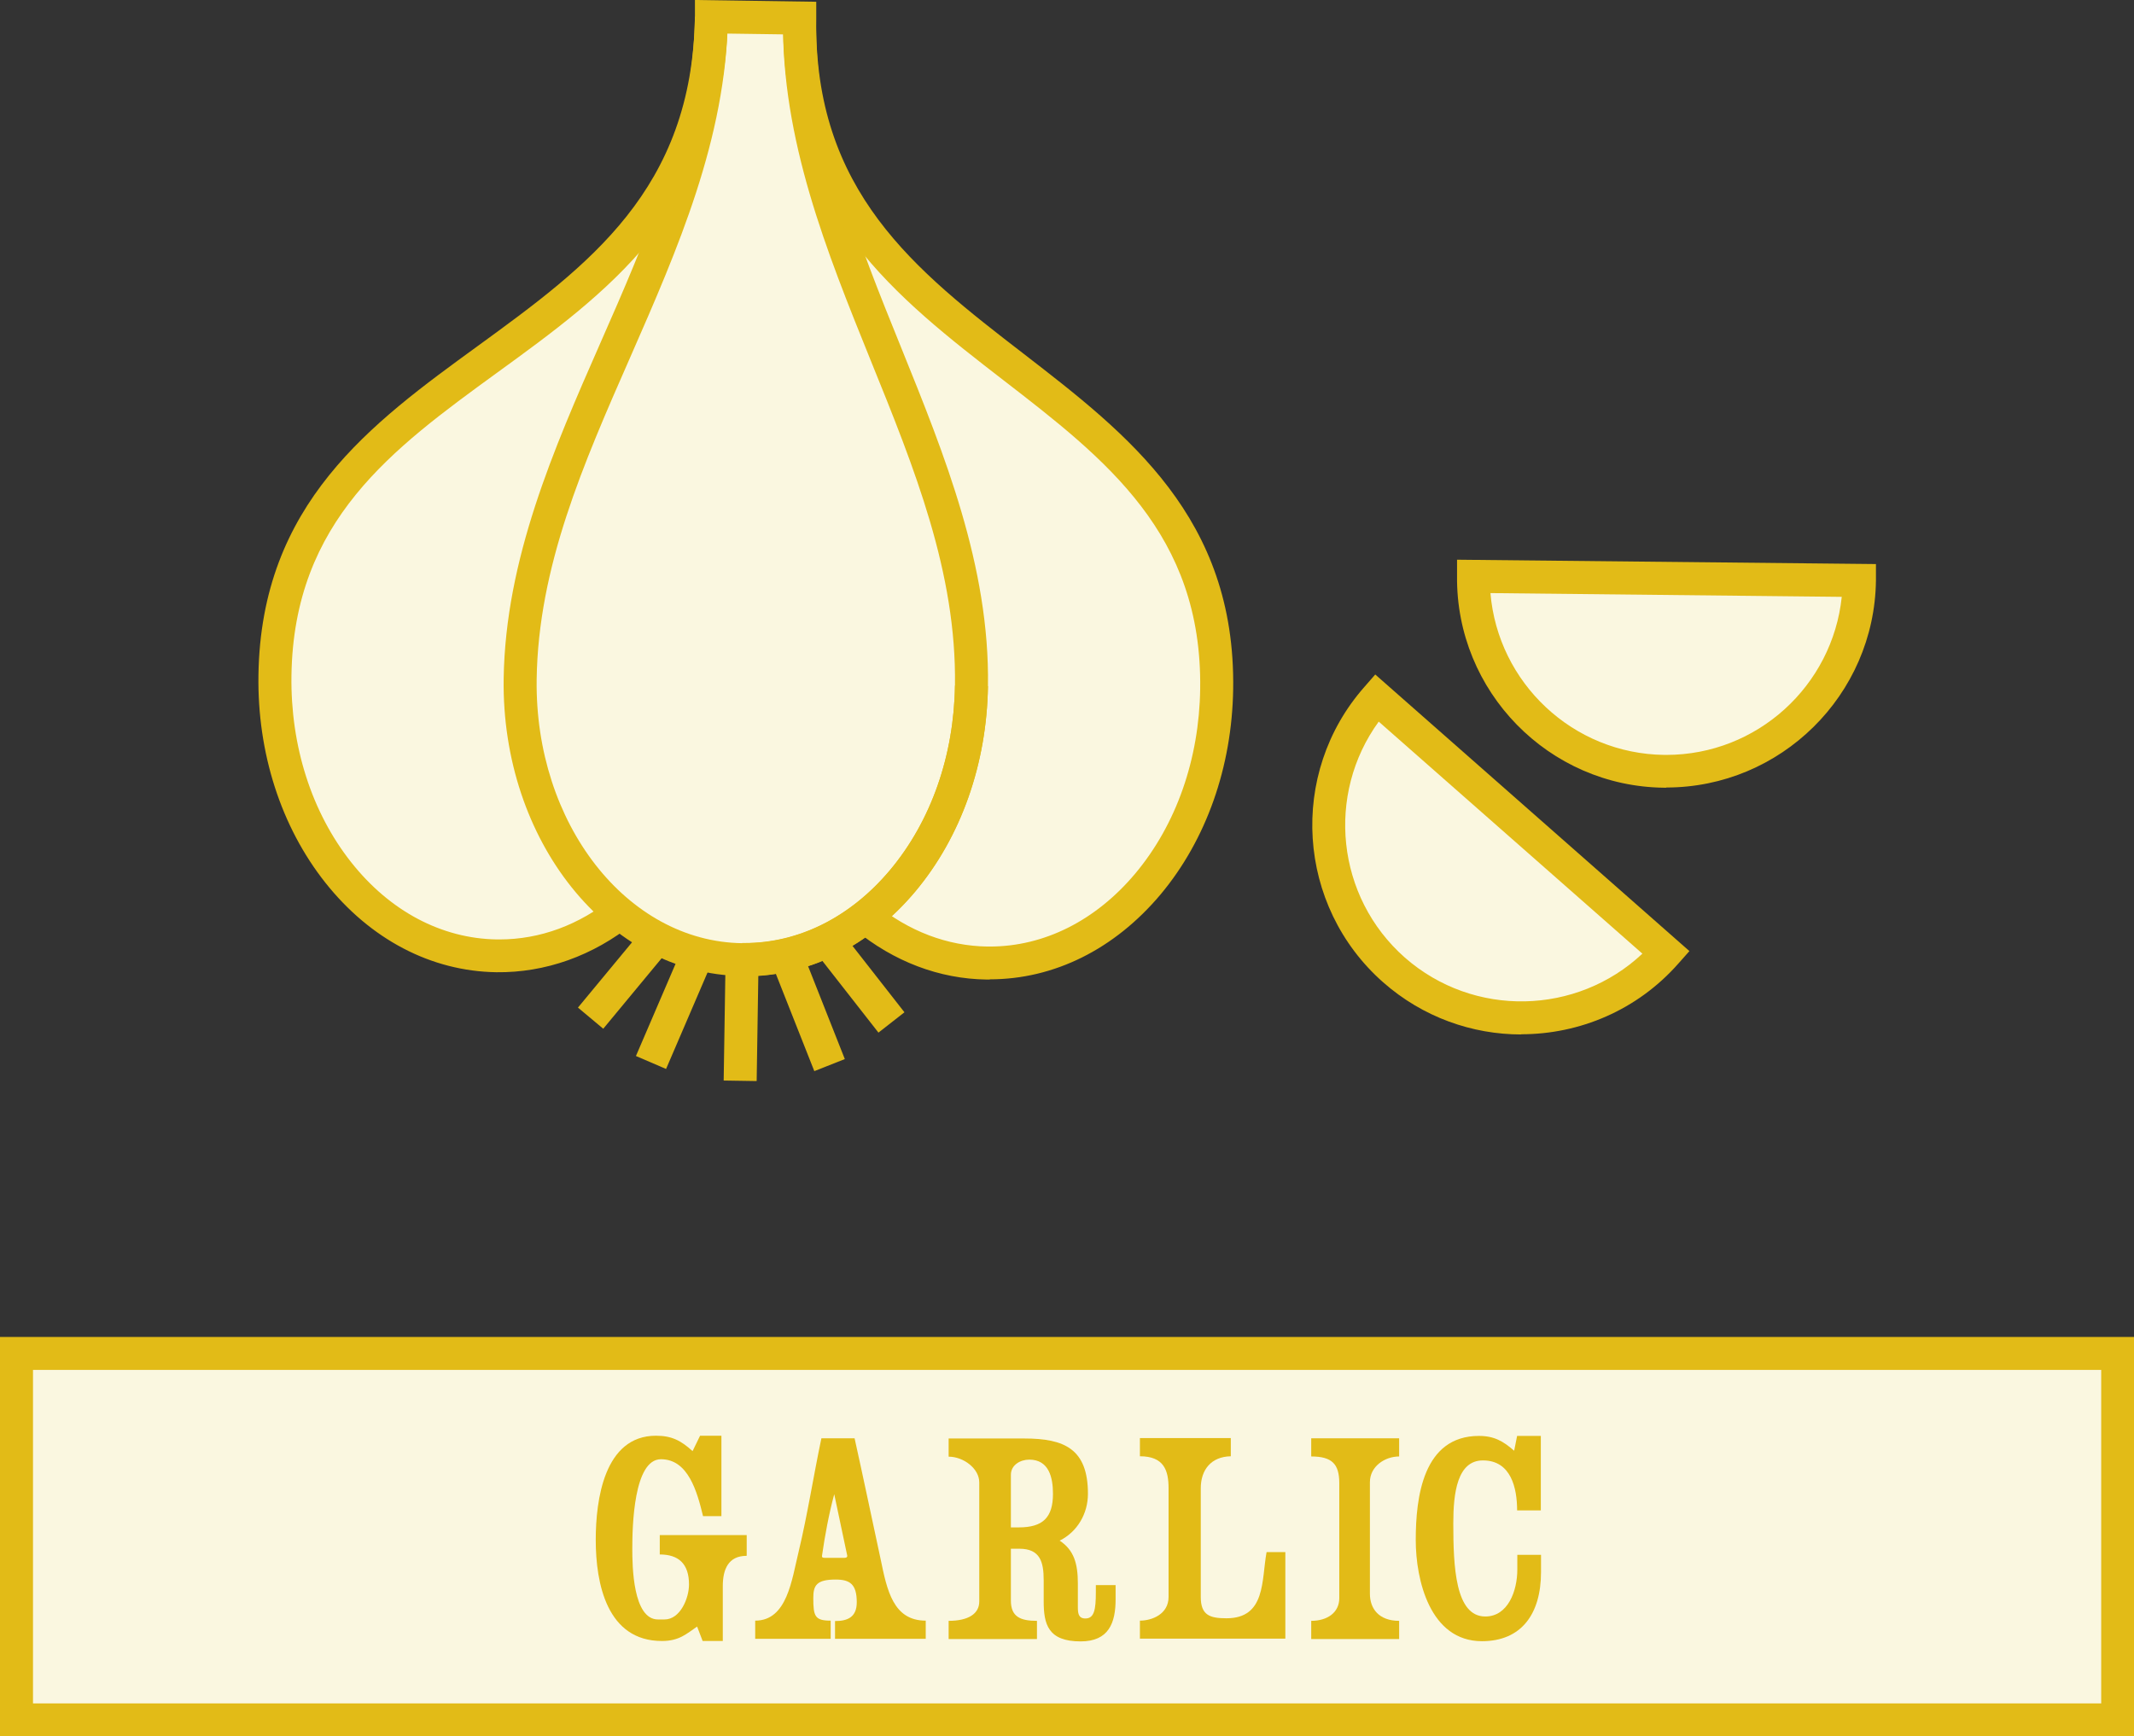
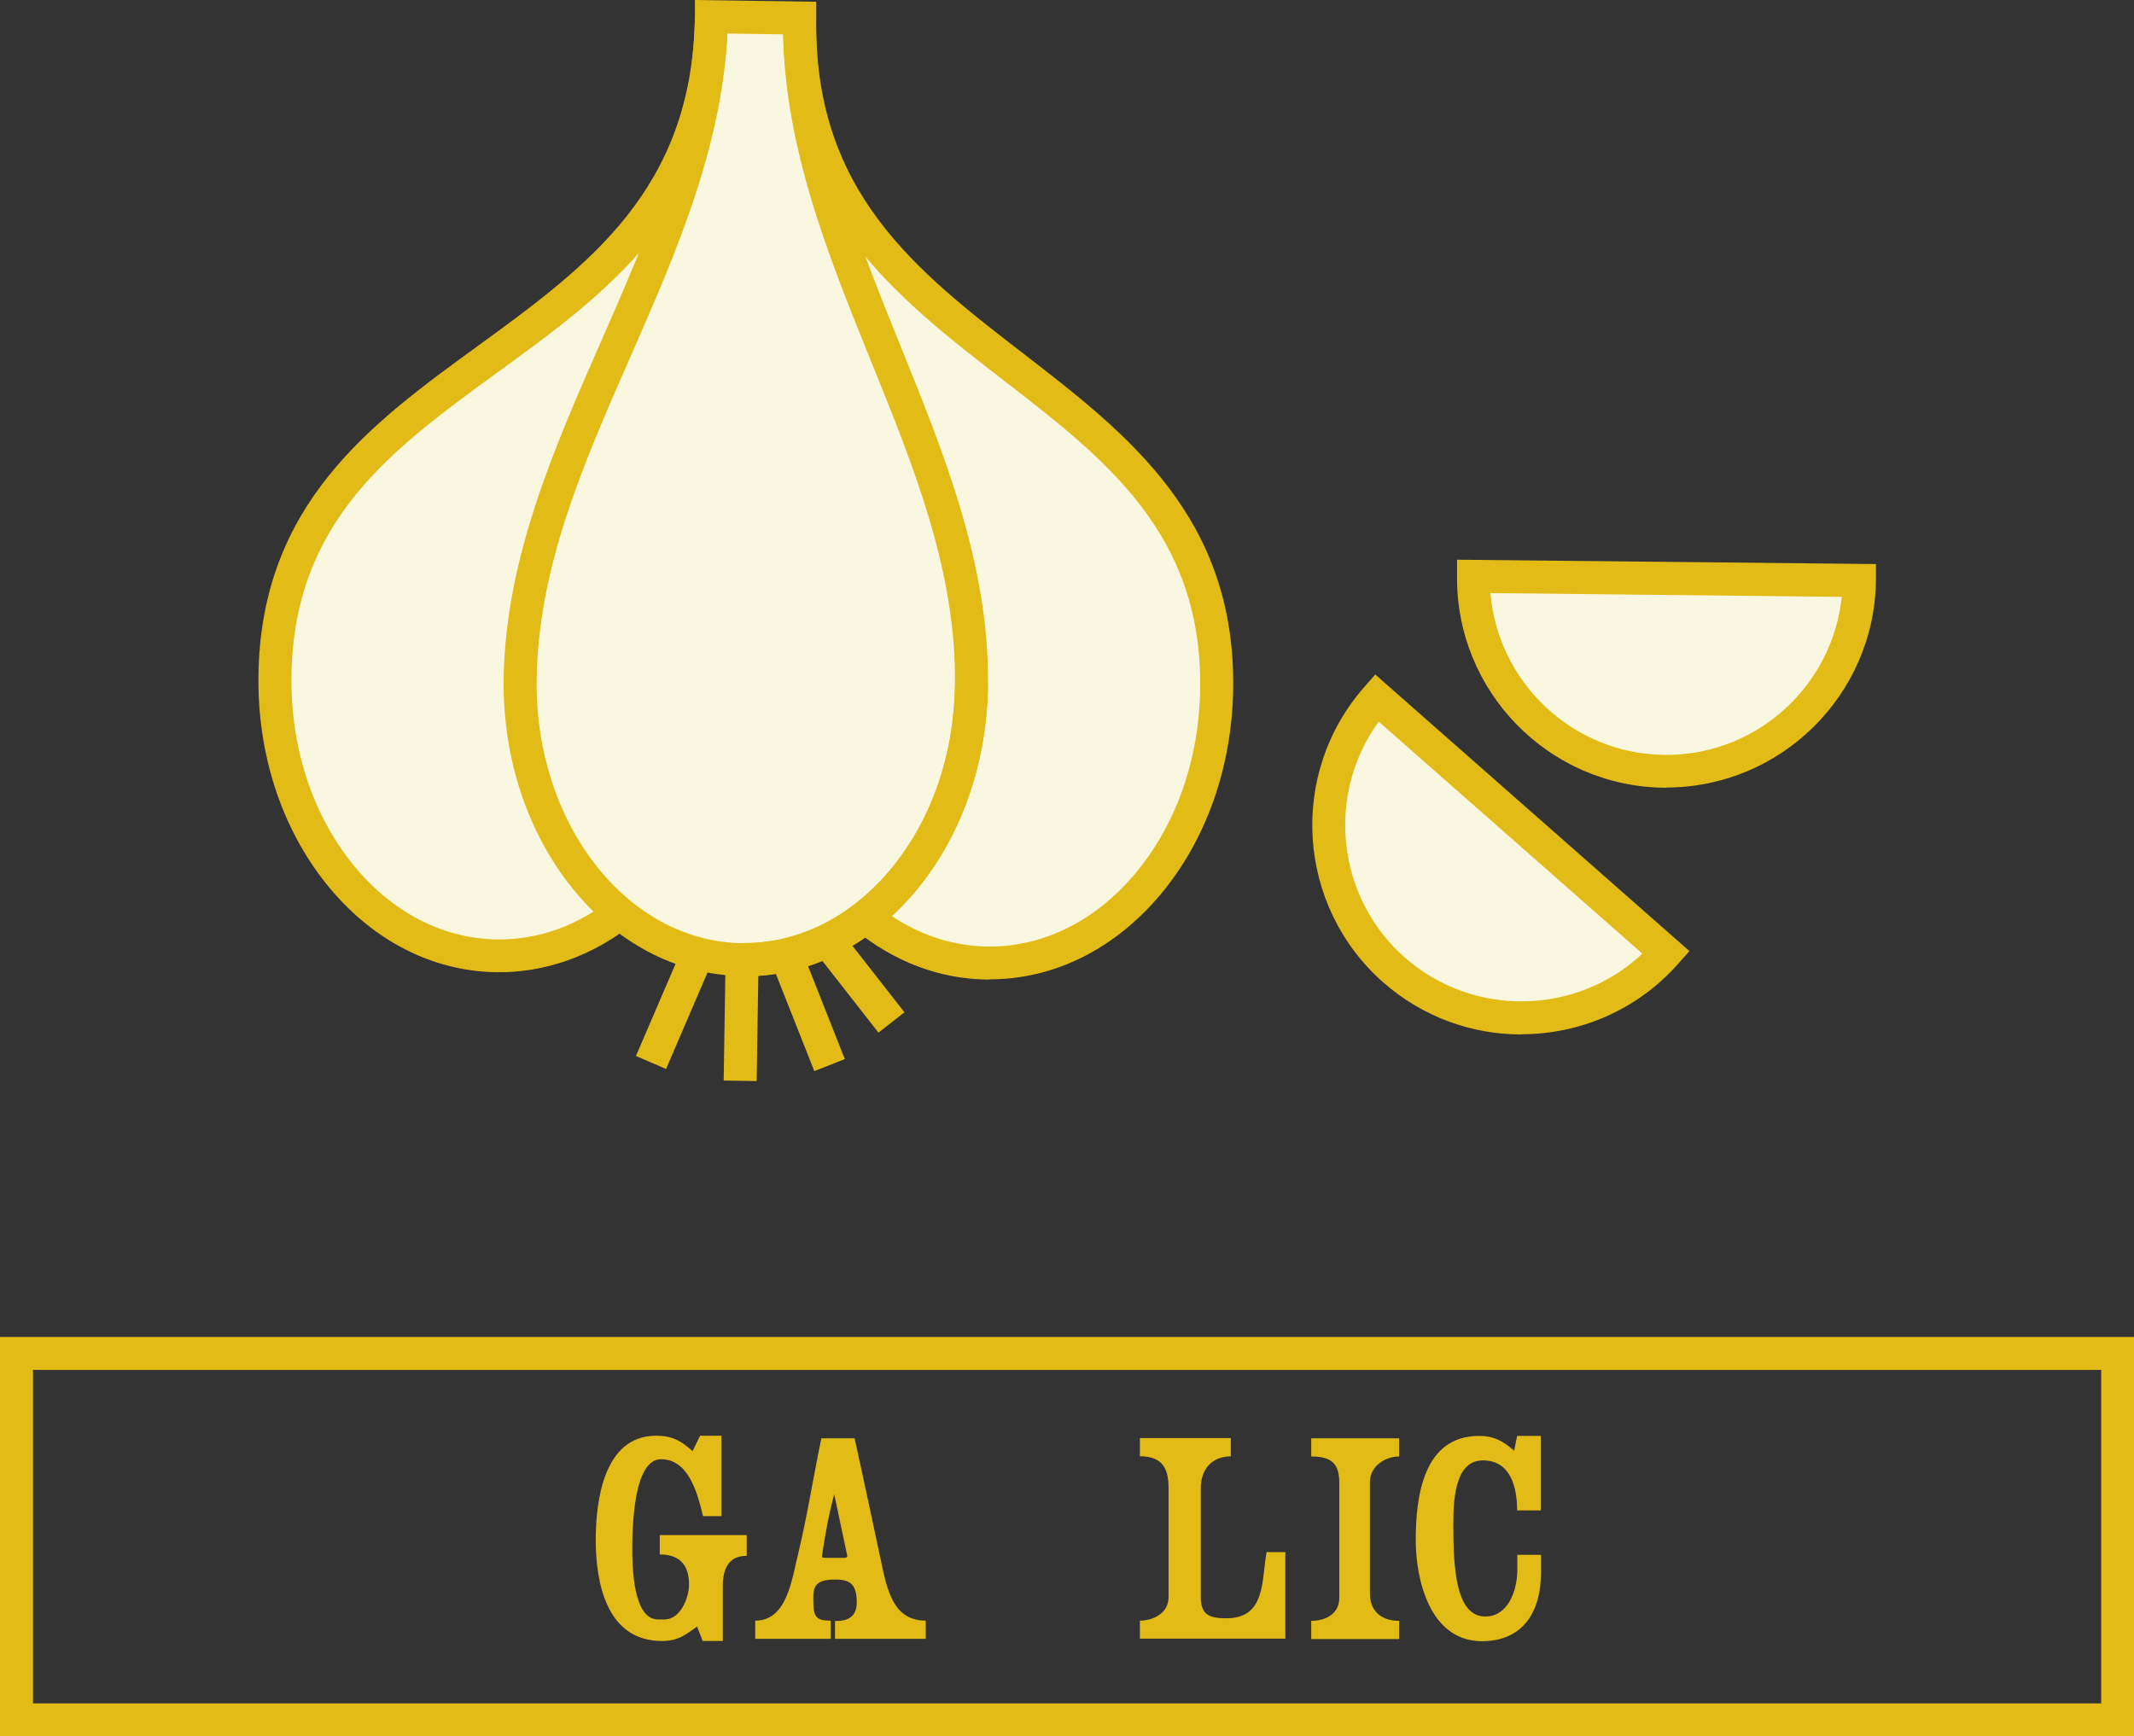
<svg xmlns="http://www.w3.org/2000/svg" viewBox="0 0 108 87.88" data-name="Layer 2" id="Layer_2">
  <rect x="0" y="0" width="108" height="87.88" fill="#333333" stroke="none" />
  <defs>
    <style>
      .cls-1 {
        fill: #faf7e0;
      }

      .cls-2 {
        fill: #e2bb17;
      }
    </style>
  </defs>
  <g data-name="Layer 1" id="Layer_1-2">
    <g>
      <g>
        <g>
-           <rect height="18.54" width="106.34" y="68.51" x=".83" class="cls-1" />
          <path d="M108,87.88H0v-20.21h108v20.21ZM1.67,86.22h104.67v-16.88H1.67v16.88Z" class="cls-2" />
        </g>
        <g>
          <path d="M37.78,78.75c-.93,0-1.2.7-1.2,1.53v2.78h-1.02l-.28-.73c-.53.36-.9.73-1.78.73-2.78,0-3.35-2.9-3.35-5.12,0-2,.42-5.27,3.05-5.27.8,0,1.27.25,1.85.78l.38-.78h1.08v4.07h-.93c-.3-1.24-.75-2.88-2.13-2.88s-1.45,3.4-1.45,4.53c0,.87.03,3.58,1.3,3.58h.33c.8,0,1.24-1.08,1.24-1.77,0-1.05-.53-1.52-1.48-1.52v-.98h4.4v1.03Z" class="cls-2" />
          <path d="M42.26,82.95v-.9c.6,0,1.1-.17,1.1-.95,0-.92-.35-1.15-1.07-1.15-.97,0-1.13.3-1.13.93,0,.93.08,1.15.88,1.15v.92h-3.82v-.92c1.62,0,1.85-2.07,2.2-3.5.45-1.88.75-3.83,1.15-5.73h1.68c.45,2.03.88,4.09,1.32,6.13.32,1.55.63,3.1,2.28,3.1v.92h-4.6ZM42.22,75.63c-.27,1-.47,2.08-.62,3.12,0,.05,0,.1.12.1h1.03c.1,0,.13-.05.13-.1l-.66-3.12Z" class="cls-2" />
-           <path d="M52.82,81.04v-1.05c0-.92-.17-1.6-1.23-1.6h-.43v2.62c0,.82.47,1.03,1.32,1.03v.92h-4.47v-.92c1,0,1.55-.36,1.55-.98v-6.03c0-.7-.8-1.3-1.55-1.3v-.92h3.83c2.02,0,3.22.52,3.22,2.8,0,1-.53,1.92-1.43,2.37.72.48.92,1.15.92,2.18v1.18c0,.3.02.58.38.58.45,0,.53-.45.53-1.33v-.36h1v.72c0,1.2-.35,2.13-1.77,2.13-1.65,0-1.87-.87-1.87-2.03ZM51.16,74.64v2.67h.4c1.22,0,1.73-.5,1.73-1.7,0-.82-.2-1.73-1.2-1.73-.45,0-.93.27-.93.77Z" class="cls-2" />
          <path d="M57.69,82.95v-.92c.6,0,1.45-.32,1.45-1.2v-5.5c0-.9-.23-1.62-1.45-1.62v-.92h4.6v.92c-1.01.02-1.52.7-1.52,1.62v5.5c0,.92.45,1.08,1.3,1.08,2,0,1.77-1.93,2.03-3.35h.95v4.38h-7.37Z" class="cls-2" />
          <path d="M67.78,75.07c0-.97-.37-1.35-1.42-1.35v-.92h4.45v.92c-.72,0-1.48.5-1.48,1.3v5.65c0,.75.45,1.37,1.48,1.37v.92h-4.45v-.92c.82,0,1.42-.42,1.42-1.15v-5.82Z" class="cls-2" />
          <path d="M76.78,76.45c0-1.12-.3-2.53-1.73-2.53-1.3,0-1.5,1.65-1.5,3.18,0,2.2.1,4.72,1.62,4.72,1.15,0,1.62-1.3,1.62-2.37v-.75h1.2v.87c0,2.13-1,3.5-2.99,3.5-2.63,0-3.35-3.1-3.35-5.12,0-2.17.37-5.27,3.2-5.27.77,0,1.23.27,1.78.75l.15-.75h1.2v3.77h-1.2Z" class="cls-2" />
        </g>
      </g>
      <g>
        <g>
          <path d="M49.17,34.69c-.11,7.75-5.32,13.96-11.63,13.87-6.31-.09-11.33-6.45-11.22-14.2.17-11.79,9.51-21.58,9.68-33.51" class="cls-1" />
          <path d="M37.54,48.56c6.31.09,11.51-6.12,11.63-13.87.17-11.79-8.88-21.85-8.7-33.78" class="cls-1" />
          <path d="M31.56,46.07c-1.85,1.49-4.06,2.34-6.42,2.3-6.31-.09-11.33-6.45-11.22-14.2.24-16.82,21.83-15.27,22.09-33.33l4.46.06c-.26,18.07,21.35,17.14,21.11,33.96-.11,7.75-5.32,13.96-11.63,13.87-2.29-.03-4.41-.89-6.17-2.34" class="cls-1" />
          <line y2="54.7" x2="37.45" y1="48.56" x1="37.54" class="cls-1" />
          <line y2="53.78" x2="32.94" y1="48.26" x1="35.32" class="cls-1" />
          <line y2="51.53" x2="29.89" y1="47.47" x1="33.26" class="cls-1" />
          <line y2="53.91" x2="41.99" y1="48.32" x1="39.78" class="cls-1" />
          <line y2="51.75" x2="45.11" y1="47.59" x1="41.85" class="cls-1" />
        </g>
        <g>
          <path d="M37.68,49.4c-.05,0-.1,0-.15,0-6.76-.1-12.16-6.85-12.04-15.05.09-6.05,2.53-11.61,4.89-16.98,2.32-5.27,4.71-10.72,4.79-16.53l1.67.03c-.09,6.15-2.55,11.75-4.93,17.18-2.4,5.46-4.67,10.63-4.75,16.34-.1,7.28,4.56,13.27,10.4,13.35h.12c2.75,0,5.36-1.31,7.36-3.69,2.08-2.48,3.24-5.8,3.29-9.35l1.67.03c-.06,3.94-1.36,7.63-3.68,10.4-2.33,2.77-5.39,4.29-8.64,4.29Z" class="cls-2" />
          <path d="M37.68,49.4c-.05,0-.1,0-.15,0l.03-1.67h.12c2.75,0,5.36-1.31,7.36-3.69,2.08-2.48,3.24-5.8,3.29-9.35.08-5.71-2.03-10.94-4.27-16.46-2.22-5.49-4.52-11.17-4.43-17.32l1.67.03c-.08,5.81,2.15,11.33,4.31,16.66,2.2,5.44,4.48,11.07,4.39,17.12-.06,3.94-1.36,7.63-3.68,10.4-2.33,2.77-5.39,4.29-8.64,4.29Z" class="cls-2" />
          <path d="M50.09,49.58c-.05,0-.1,0-.15,0-2.4-.03-4.71-.91-6.68-2.53l1.05-1.29c1.68,1.38,3.64,2.12,5.66,2.15h.12c2.75,0,5.36-1.31,7.36-3.69,2.08-2.48,3.24-5.8,3.29-9.35.11-7.84-4.77-11.62-9.95-15.62-5.39-4.17-10.96-8.47-11.15-17.51l-2.83-.04c-.46,9.03-6.15,13.17-11.66,17.17-5.29,3.85-10.29,7.48-10.4,15.33-.05,3.56,1.02,6.91,3.02,9.44,1.96,2.48,4.58,3.87,7.38,3.91h.13c2.05,0,4.03-.73,5.75-2.12l1.05,1.29c-2.07,1.67-4.49,2.52-6.96,2.49-3.3-.05-6.38-1.66-8.66-4.54-2.24-2.83-3.44-6.56-3.38-10.5.13-8.68,5.7-12.73,11.09-16.65,5.59-4.07,10.87-7.91,11-16.69v-.83s6.14.09,6.14.09v.83c-.14,8.78,5.03,12.77,10.5,16.99,5.28,4.08,10.73,8.29,10.6,16.97-.06,3.94-1.36,7.63-3.68,10.4-2.33,2.77-5.39,4.29-8.64,4.29Z" class="cls-2" />
          <rect transform="translate(-14.71 88.32) rotate(-89.1)" height="1.67" width="6.14" y="50.8" x="34.43" class="cls-2" />
          <rect transform="translate(-26.22 62.23) rotate(-66.74)" height="1.66" width="6.01" y="50.19" x="31.13" class="cls-2" />
-           <polygon points="30.53 52.07 29.25 51 32.62 46.93 33.9 48 30.53 52.07" class="cls-2" />
          <rect transform="translate(-15.93 18.61) rotate(-21.57)" height="6.01" width="1.66" y="48.11" x="40.05" class="cls-2" />
          <rect transform="translate(-21.37 37.33) rotate(-38.03)" height="5.29" width="1.67" y="47.03" x="42.65" class="cls-2" />
        </g>
        <g>
          <path d="M69.67,35.32c-3.56,4.05-3.17,10.22.88,13.78s10.22,3.17,13.78-.88l-14.66-12.9Z" class="cls-1" />
          <path d="M76.99,52.36c-2.48,0-4.98-.87-6.99-2.64-4.38-3.86-4.81-10.57-.95-14.95l.55-.63,15.9,14-.55.62c-2.09,2.38-5.02,3.59-7.96,3.59ZM69.78,36.52c-2.68,3.68-2.16,8.88,1.32,11.95,3.49,3.06,8.71,2.91,12.02-.2l-13.35-11.75Z" class="cls-2" />
        </g>
        <g>
          <path d="M74.57,29.18c-.06,5.39,4.27,9.81,9.66,9.86,5.39.06,9.81-4.27,9.86-9.66l-19.52-.2Z" class="cls-1" />
          <path d="M84.33,39.87h-.11c-5.84-.06-10.54-4.87-10.48-10.71v-.83s21.2.22,21.2.22v.83c-.07,5.8-4.82,10.48-10.61,10.48ZM75.43,30.02c.38,4.54,4.17,8.14,8.81,8.19h.09c4.6,0,8.41-3.5,8.88-8l-17.78-.19Z" class="cls-2" />
        </g>
      </g>
    </g>
  </g>
</svg>